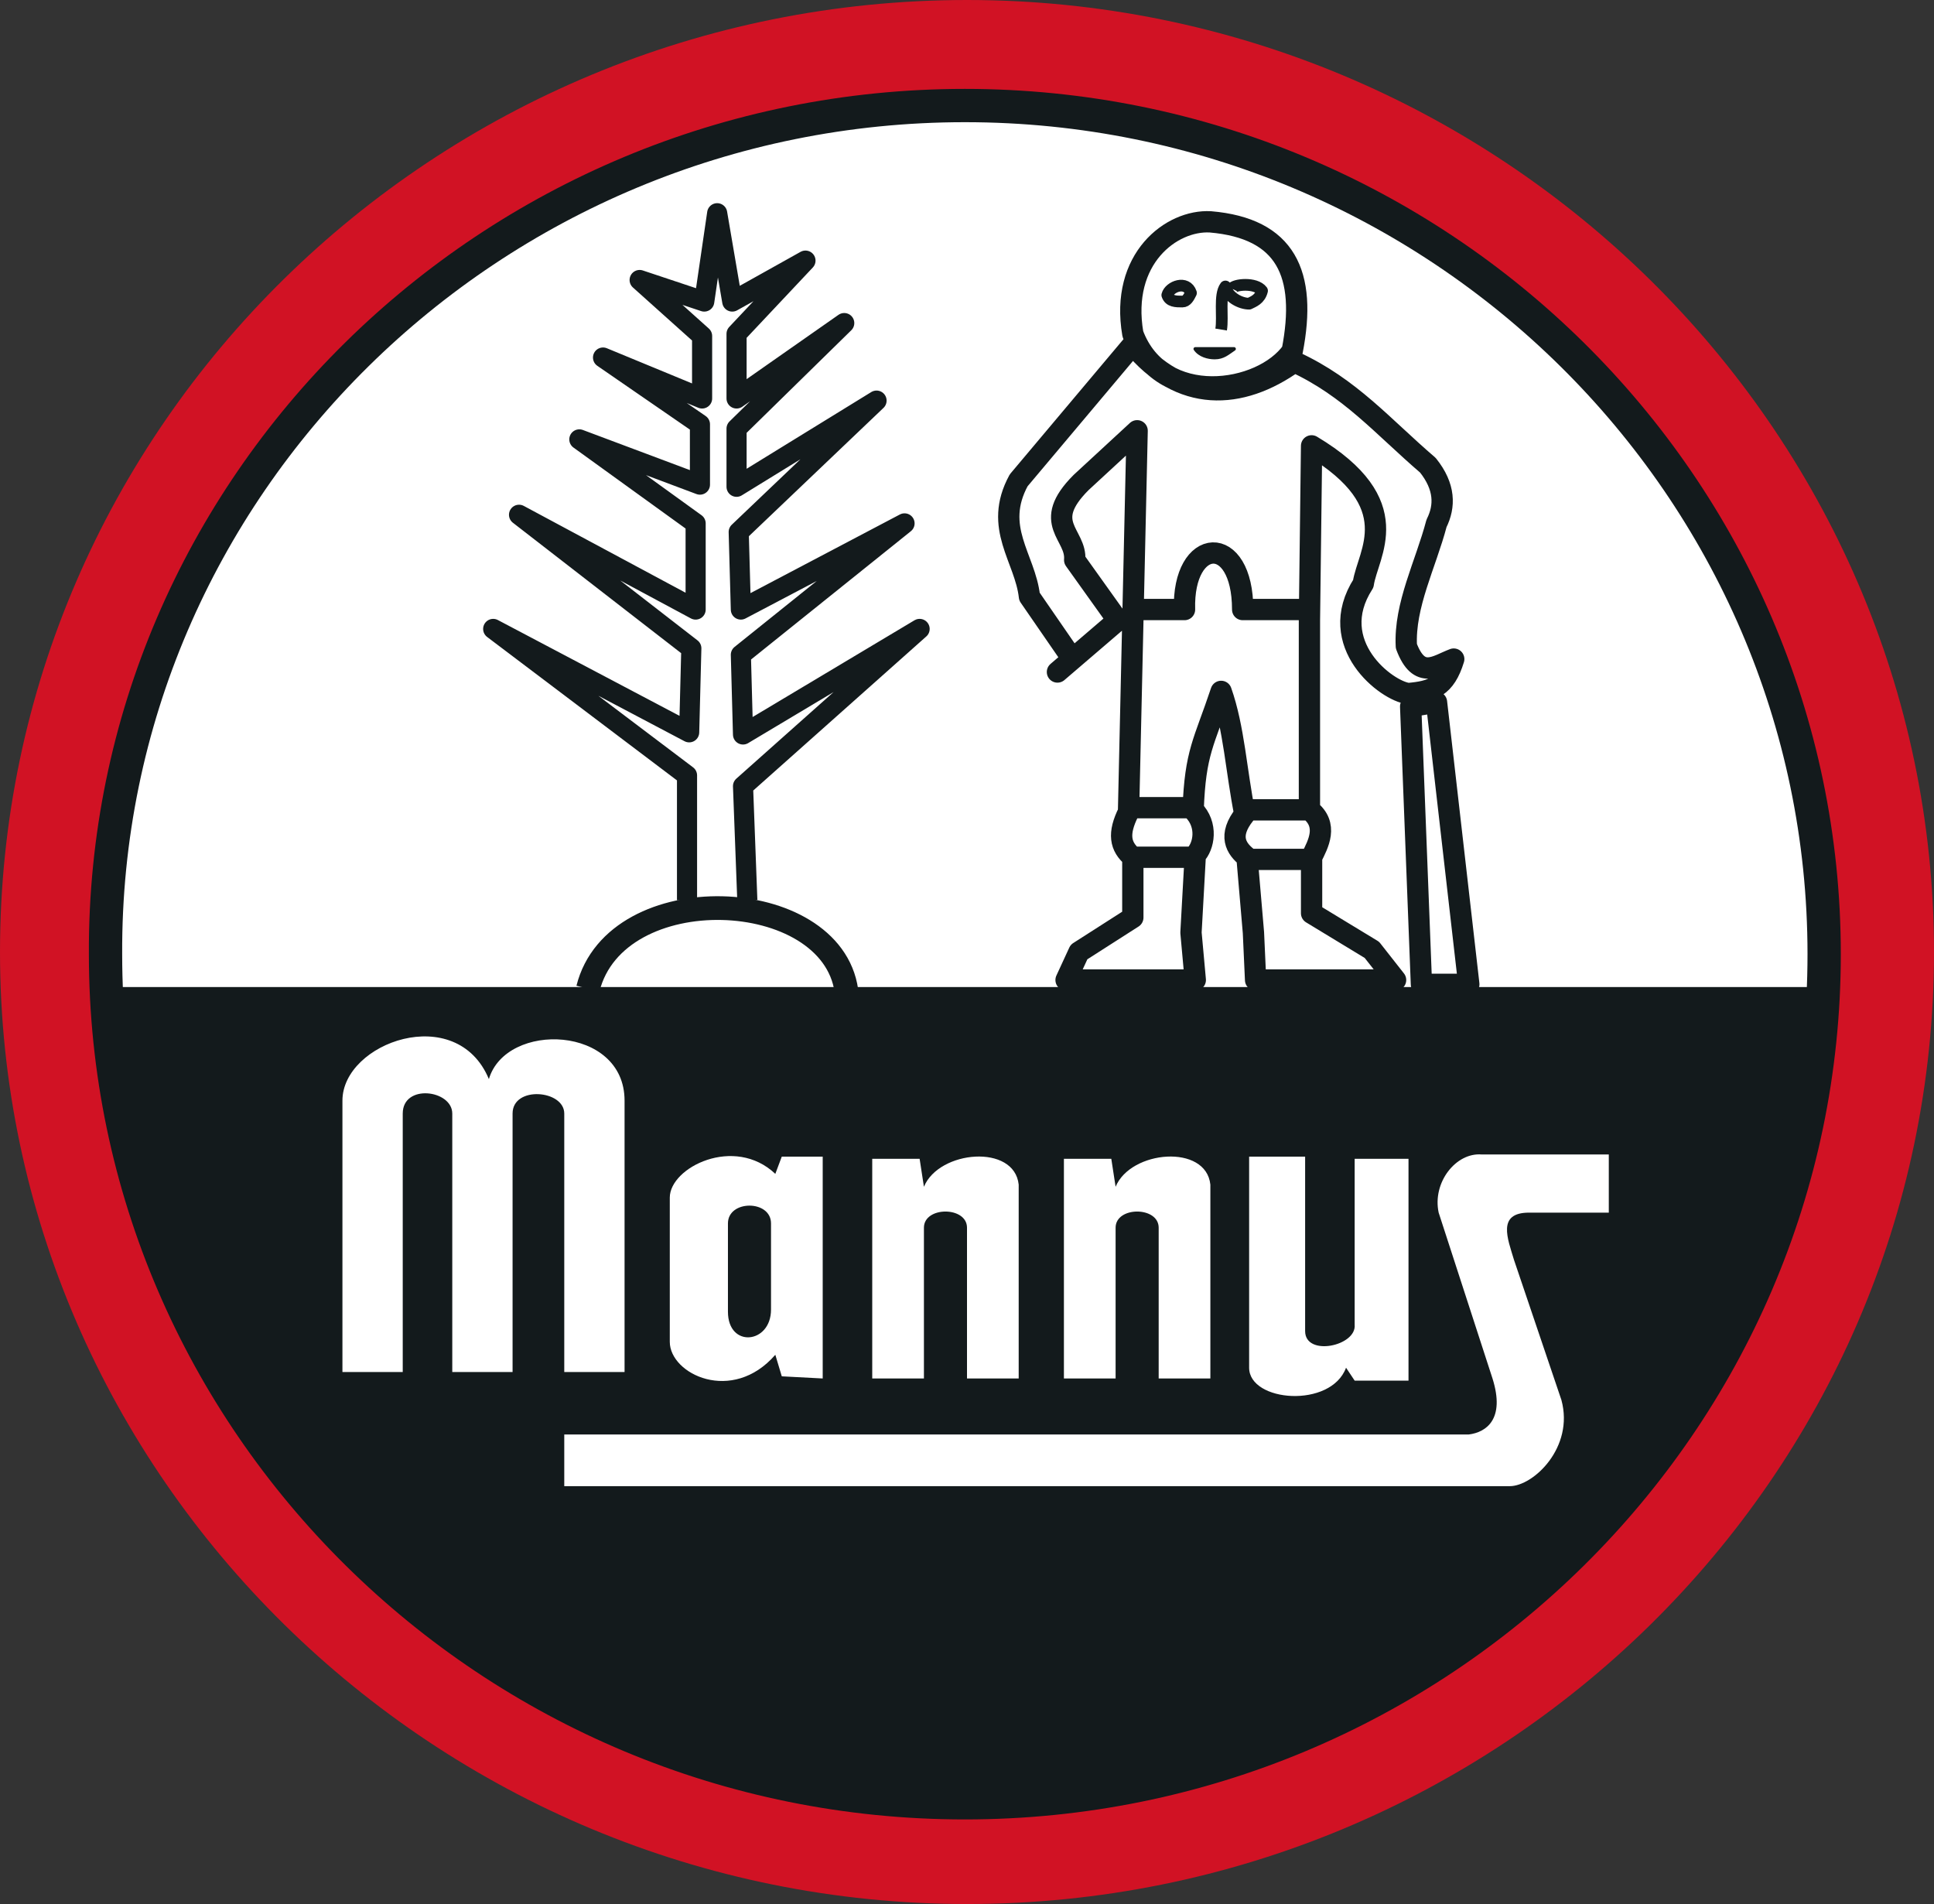
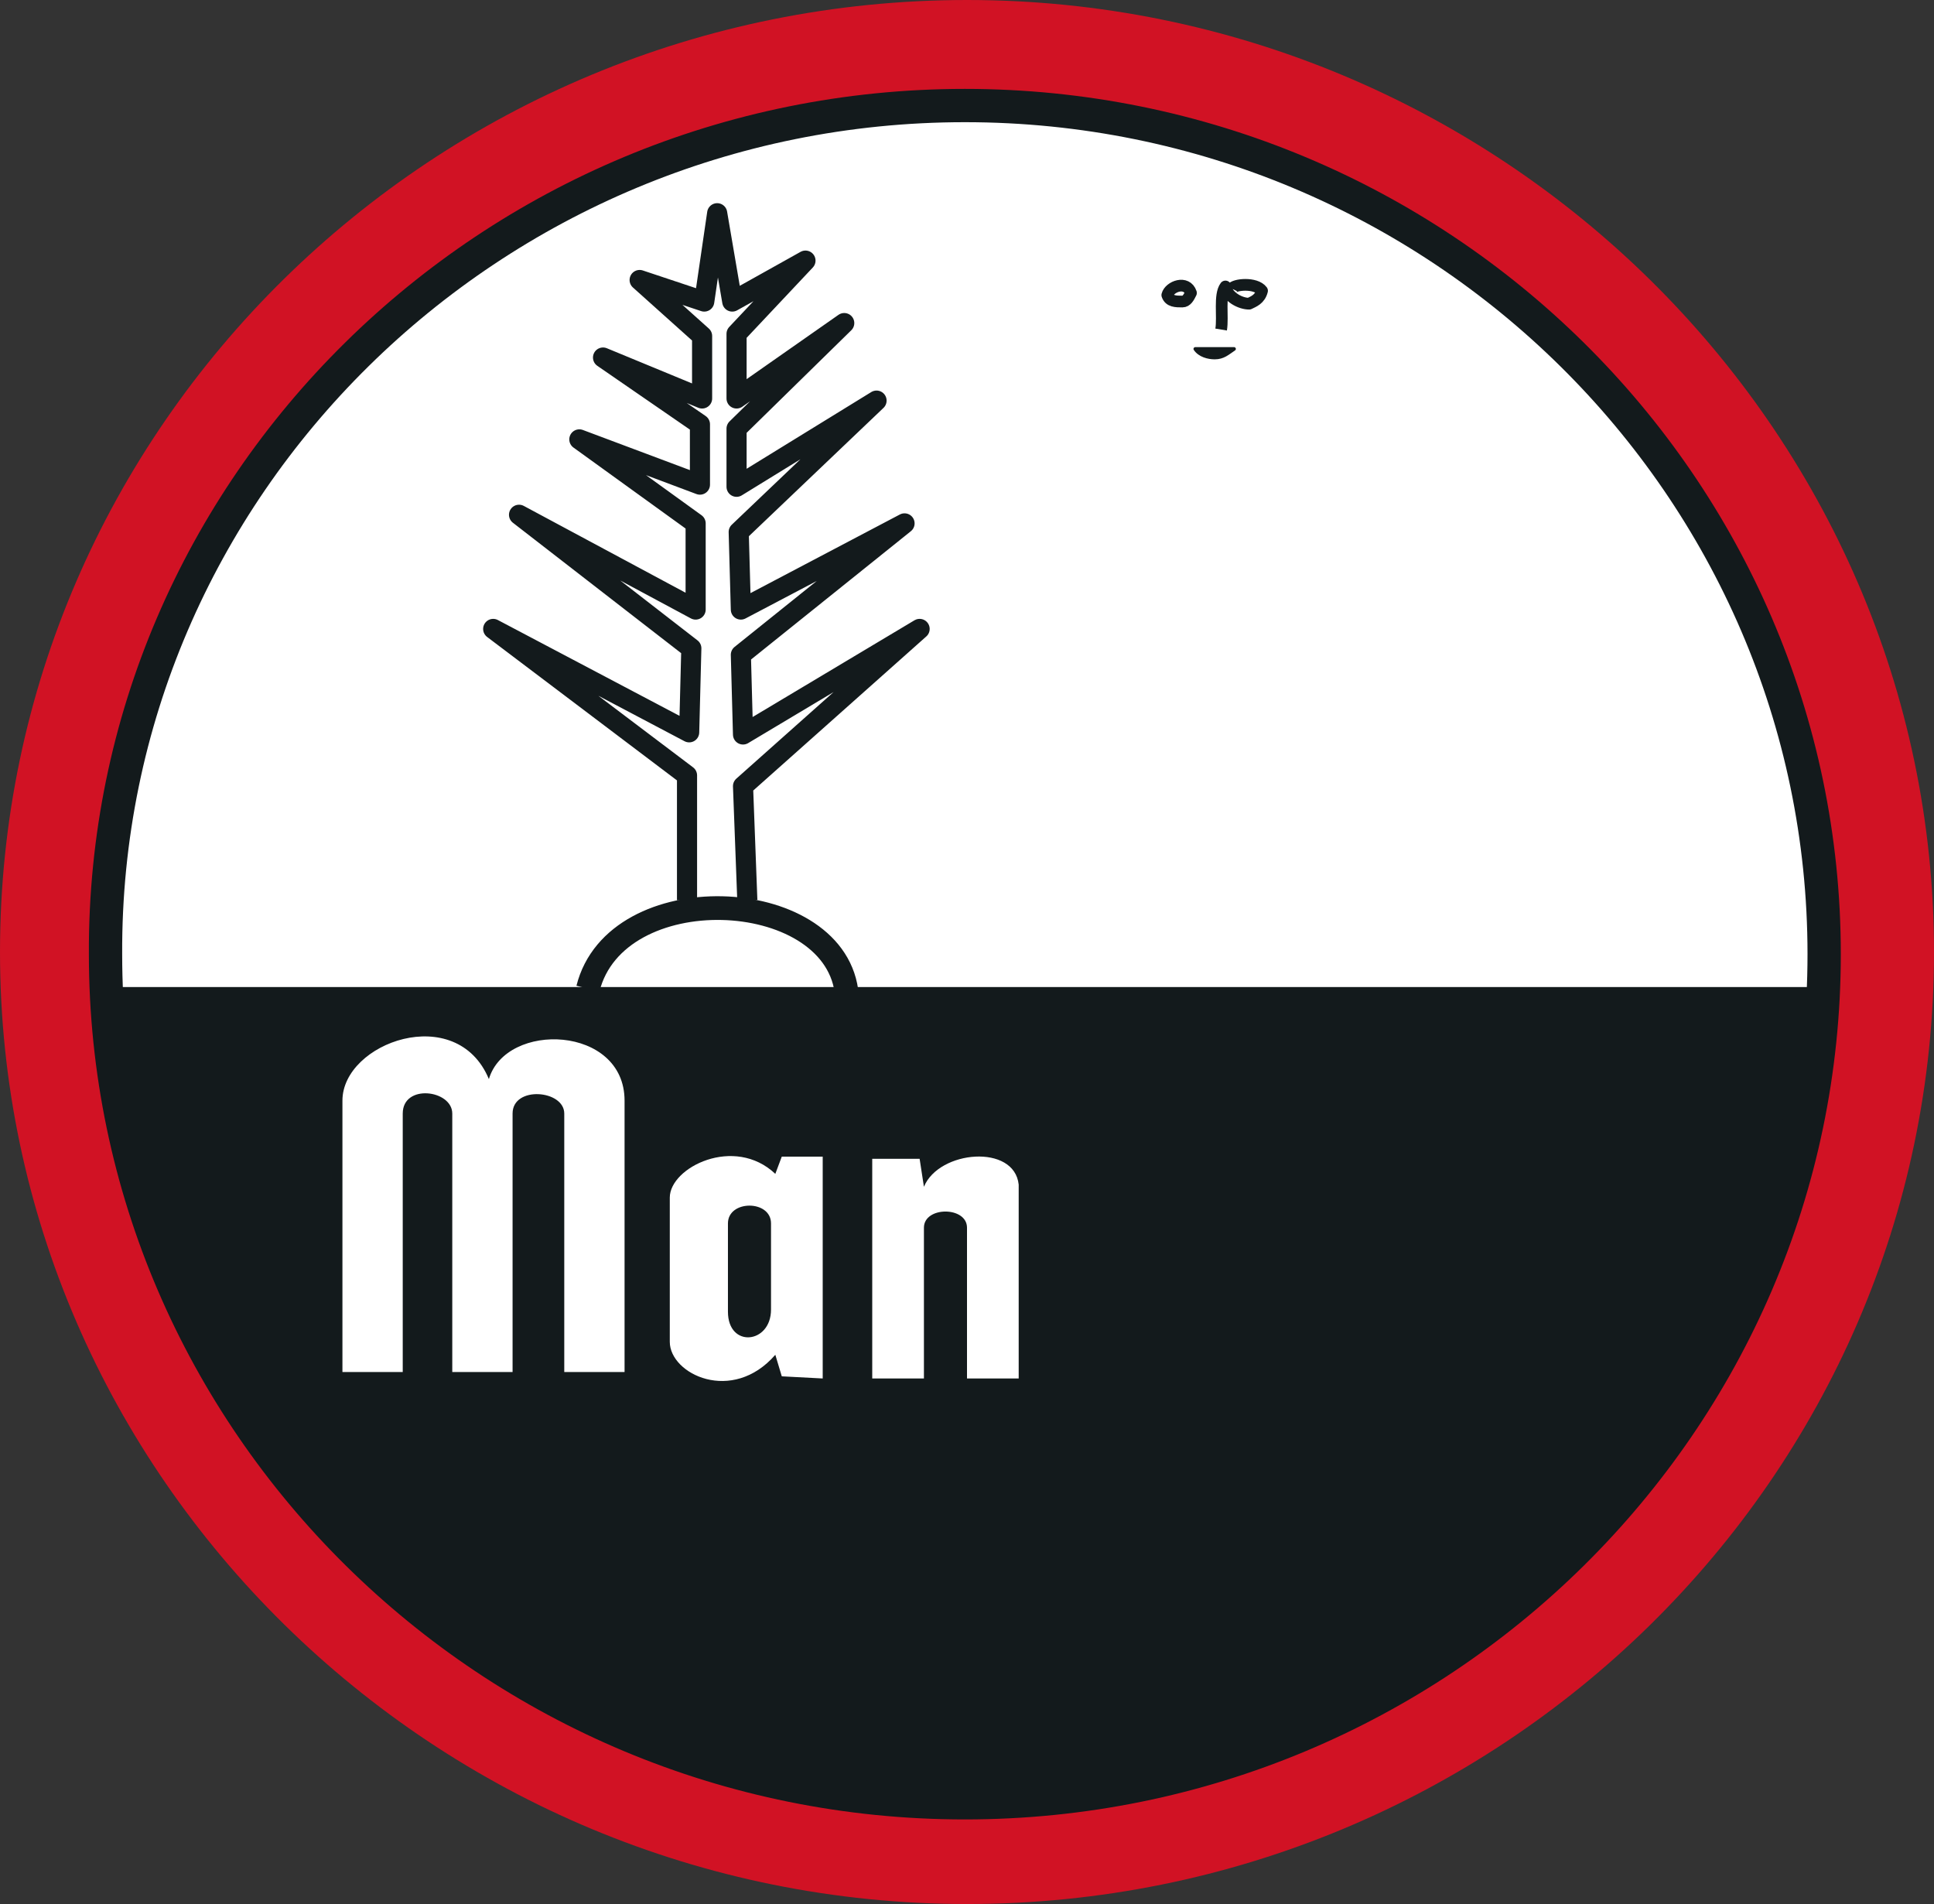
<svg xmlns="http://www.w3.org/2000/svg" xmlns:xlink="http://www.w3.org/1999/xlink" version="1.1" id="Ebene_1" x="0px" y="0px" viewBox="0 0 89.8 88.4" style="enable-background:new 0 0 89.8 88.4;" xml:space="preserve">
  <rect x="0" y="0" width="89.8" height="88.4" fill="#333333" stroke="none" />
  <style type="text/css">
	.st0{clip-path:url(#SVGID_2_);fill:#FFFFFF;}
	.st1{clip-path:url(#SVGID_4_);fill:#131A1C;}
	.st2{clip-path:url(#SVGID_6_);fill:none;stroke:#131A1C;stroke-width:1.546;stroke-miterlimit:2.613;}
	.st3{clip-path:url(#SVGID_8_);fill:#FFFFFF;}
	.st4{clip-path:url(#SVGID_10_);fill:#FFFFFF;}
	.st5{clip-path:url(#SVGID_12_);fill:#FFFFFF;}
	.st6{clip-path:url(#SVGID_14_);fill:#FFFFFF;}
	.st7{clip-path:url(#SVGID_16_);fill:#FFFFFF;}
	.st8{clip-path:url(#SVGID_18_);fill:#FFFFFF;}
	.st9{clip-path:url(#SVGID_20_);fill:none;stroke:#131A1C;stroke-width:1.101;stroke-miterlimit:2.613;}
	.st10{fill:none;stroke:#131A1C;stroke-width:0.934;stroke-linejoin:round;stroke-miterlimit:2.613;}
	.st11{clip-path:url(#SVGID_22_);fill:none;stroke:#131A1C;stroke-width:0.989;stroke-linejoin:round;stroke-miterlimit:2.613;}
	.st12{clip-path:url(#SVGID_24_);fill:#131A1C;}
	.st13{clip-path:url(#SVGID_26_);fill:none;stroke:#131A1C;stroke-width:0.167;stroke-linejoin:round;stroke-miterlimit:2.613;}
	.st14{clip-path:url(#SVGID_28_);fill:none;stroke:#131A1C;stroke-width:0.543;stroke-linejoin:round;stroke-miterlimit:2.613;}
	.st15{clip-path:url(#SVGID_30_);fill:#D11224;}
	.st16{clip-path:url(#SVGID_32_);fill:none;stroke:#131A1C;stroke-width:1.546;stroke-miterlimit:2.613;}
</style>
  <g>
    <g>
      <defs>
        <rect id="SVGID_1_" x="0" y="0" width="89.8" height="88.5" />
      </defs>
      <clipPath id="SVGID_2_">
        <use xlink:href="#SVGID_1_" style="overflow:visible;" />
      </clipPath>
      <path class="st0" d="M3.3,47.3h84.8c0,0-1.3-44.4-44.6-44.4C0.1,2.9,3.3,47.3,3.3,47.3" />
    </g>
    <g>
      <defs>
        <rect id="SVGID_3_" x="0" y="0" width="89.8" height="88.5" />
      </defs>
      <clipPath id="SVGID_4_">
        <use xlink:href="#SVGID_3_" style="overflow:visible;" />
      </clipPath>
      <path class="st1" d="M4.9,46.6h79.6c-1.8,18.3-17.4,35.5-39.6,36.3C21,81.3,7.6,66.3,4.9,46.6" />
    </g>
    <g>
      <defs>
        <rect id="SVGID_5_" x="0" y="0" width="89.8" height="88.5" />
      </defs>
      <clipPath id="SVGID_6_">
        <use xlink:href="#SVGID_5_" style="overflow:visible;" />
      </clipPath>
      <path class="st2" d="M4.9,46.6h79.6c-1.8,18.3-17.4,35.5-39.6,36.3C21,81.3,7.6,66.3,4.9,46.6z" />
    </g>
    <g>
      <defs>
        <rect id="SVGID_7_" x="0" y="0" width="89.8" height="88.5" />
      </defs>
      <clipPath id="SVGID_8_">
        <use xlink:href="#SVGID_7_" style="overflow:visible;" />
      </clipPath>
      <path class="st3" d="M15.9,63.7V51.1c0-2.7,5.3-4.6,6.8-1c0.8-2.7,6.3-2.5,6.3,1v12.6h-2.8v-12c0-1.1-2.4-1.3-2.4,0v12H21v-12    c0-1.1-2.3-1.4-2.3,0v12H15.9z" />
    </g>
    <g>
      <defs>
        <rect id="SVGID_9_" x="0" y="0" width="89.8" height="88.5" />
      </defs>
      <clipPath id="SVGID_10_">
        <use xlink:href="#SVGID_9_" style="overflow:visible;" />
      </clipPath>
      <path class="st4" d="M35.8,60.8c0,1.6-2,1.8-2,0.1v-4.1c0-1.1,2-1.1,2,0V60.8z M38.2,64V53.7h-1.9L36,54.5    c-1.9-1.8-4.9-0.3-4.9,1.1v6.7c0,1.5,2.9,2.9,4.9,0.6l0.3,1L38.2,64L38.2,64z" />
    </g>
    <g>
      <defs>
        <rect id="SVGID_11_" x="0" y="0" width="89.8" height="88.5" />
      </defs>
      <clipPath id="SVGID_12_">
        <use xlink:href="#SVGID_11_" style="overflow:visible;" />
      </clipPath>
      <path class="st5" d="M40.5,53.7V64h2.4v-7c0-1,2-1,2,0v7h2.4v-9c-0.2-1.9-3.7-1.6-4.4,0.1l-0.2-1.3h-2.2V53.7z" />
    </g>
    <g>
      <defs>
        <rect id="SVGID_13_" x="0" y="0" width="89.8" height="88.5" />
      </defs>
      <clipPath id="SVGID_14_">
        <use xlink:href="#SVGID_13_" style="overflow:visible;" />
      </clipPath>
-       <path class="st6" d="M49.4,53.7V64h2.4v-7c0-1,2-1,2,0v7h2.4v-9c-0.2-1.9-3.7-1.6-4.4,0.1l-0.2-1.3h-2.2V53.7z" />
    </g>
    <g>
      <defs>
-         <rect id="SVGID_15_" x="0" y="0" width="89.8" height="88.5" />
-       </defs>
+         </defs>
      <clipPath id="SVGID_16_">
        <use xlink:href="#SVGID_15_" style="overflow:visible;" />
      </clipPath>
-       <path class="st7" d="M58,53.7h2.6v8.1c0,1.2,2.4,0.7,2.3-0.3v-7.7h2.5v10.3h-2.5l-0.4-0.6c-0.7,1.9-4.5,1.6-4.5,0V53.7z" />
+       <path class="st7" d="M58,53.7h2.6v8.1v-7.7h2.5v10.3h-2.5l-0.4-0.6c-0.7,1.9-4.5,1.6-4.5,0V53.7z" />
    </g>
    <g>
      <defs>
-         <rect id="SVGID_17_" x="0" y="0" width="89.8" height="88.5" />
-       </defs>
+         </defs>
      <clipPath id="SVGID_18_">
        <use xlink:href="#SVGID_17_" style="overflow:visible;" />
      </clipPath>
      <path class="st8" d="M26.3,69h43.8c1.1,0,3-1.8,2.4-4l-2.2-6.5c-0.3-1-0.8-2.2,0.7-2.2h3.7v-2.7h-5.9c-1.2-0.1-2.3,1.3-2,2.7    l2.5,7.7c0.6,1.9-0.3,2.5-1.1,2.6h-42V69H26.3z" />
    </g>
    <g>
      <defs>
        <rect id="SVGID_19_" x="0" y="0" width="89.8" height="88.5" />
      </defs>
      <clipPath id="SVGID_20_">
        <use xlink:href="#SVGID_19_" style="overflow:visible;" />
      </clipPath>
      <path class="st9" d="M27.3,45.9c1.3-5.2,11.3-4.8,12,0.1" />
    </g>
  </g>
  <polyline class="st10" points="31.9,41.8 31.9,36 22.9,29.2 32,34 32.1,30.1 24.1,23.9 32.3,28.3 32.3,24.3 26.9,20.4 32.5,22.5   32.5,19.7 28,16.6 32.6,18.5 32.6,15.6 29.7,13 32.7,14 33.3,9.9 34,14 37.4,12.1 34.2,15.5 34.2,18.5 39.2,15 34.2,19.9 34.2,22.6   40.7,18.6 34.3,24.7 34.4,28.3 42,24.3 34.4,30.4 34.5,34.1 42.7,29.2 34.5,36.5 34.7,41.8 " />
  <g>
    <g>
      <defs>
        <rect id="SVGID_21_" x="0" y="0" width="89.8" height="88.5" />
      </defs>
      <clipPath id="SVGID_22_">
        <use xlink:href="#SVGID_21_" style="overflow:visible;" />
      </clipPath>
-       <path class="st11" d="M52.6,15.5c-0.6-3.5,1.8-5.3,3.6-5.2c3.5,0.3,4.5,2.4,3.8,6C58.6,18.3,53.9,19,52.6,15.5z M66,45.7h2.2    l-1.5-13.1l-1.2,0.2L66,45.7z M52.7,28.3H55c-0.1-3.4,2.7-3.6,2.7,0h2.8 M60.9,39.9H58 M57.7,37.6h3.1 M52.5,39.8h2.9 M52.4,37.5    h2.9 M49.1,31.2l2.8-2.4l-2-2.8c0.1-1.2-1.6-1.7,0.3-3.6l2.6-2.4l-0.4,17.7c-0.5,1-0.4,1.6,0.2,2.1v2.8l-2.5,1.6l-0.6,1.3h6    l-0.2-2.2l0.2-3.6c0.4-0.4,0.6-1.4-0.1-2.1c0.1-2.7,0.5-3.1,1.3-5.5c0.6,1.7,0.7,3.7,1.1,5.7c-0.8,1-0.4,1.6,0.1,2l0.3,3.5    l0.1,2.2h6.5l-1.1-1.4l-2.8-1.7v-2.6c0.3-0.6,0.8-1.5-0.1-2.2v-8.8l0.1-8.1c4.5,2.7,2.6,5,2.4,6.4c-1.8,2.8,1.1,5,2.1,5.1    c1.1-0.1,1.7-0.3,2.1-1.6c-0.8,0.3-1.6,1-2.2-0.6c-0.1-1.9,0.9-3.8,1.4-5.7c0.4-0.8,0.4-1.7-0.4-2.7c-2.1-1.8-3.6-3.6-6.2-4.8    c-2.5,1.8-5.3,1.9-7.5-0.8l-5.3,6.3c-1.2,2.2,0.3,3.6,0.5,5.4l2,2.9L49.1,31.2z" />
    </g>
    <g>
      <defs>
        <rect id="SVGID_23_" x="0" y="0" width="89.8" height="88.5" />
      </defs>
      <clipPath id="SVGID_24_">
        <use xlink:href="#SVGID_23_" style="overflow:visible;" />
      </clipPath>
      <path class="st12" d="M55.5,16.2h1.8c-0.3,0.2-0.5,0.4-0.9,0.4C56.1,16.6,55.7,16.5,55.5,16.2" />
    </g>
    <g>
      <defs>
        <rect id="SVGID_25_" x="0" y="0" width="89.8" height="88.5" />
      </defs>
      <clipPath id="SVGID_26_">
        <use xlink:href="#SVGID_25_" style="overflow:visible;" />
      </clipPath>
      <path class="st13" d="M55.5,16.2h1.8c-0.3,0.2-0.5,0.4-0.9,0.4C56.1,16.6,55.7,16.5,55.5,16.2z" />
    </g>
    <g>
      <defs>
        <rect id="SVGID_27_" x="0" y="0" width="89.8" height="88.5" />
      </defs>
      <clipPath id="SVGID_28_">
        <use xlink:href="#SVGID_27_" style="overflow:visible;" />
      </clipPath>
      <path class="st14" d="M56.7,15.3c0.1-0.6-0.1-1.6,0.2-2c0.1,0.5,0.7,0.8,1.1,0.8c0.2-0.1,0.5-0.2,0.6-0.6    c-0.3-0.4-1.3-0.3-1.4-0.1 M54.2,13.7c0.1-0.4,0.9-0.7,1.1-0.1c-0.1,0.2-0.2,0.4-0.4,0.4C54.6,14,54.3,14,54.2,13.7z" />
    </g>
    <g>
      <defs>
        <rect id="SVGID_29_" x="0" y="0" width="89.8" height="88.5" />
      </defs>
      <clipPath id="SVGID_30_">
        <use xlink:href="#SVGID_29_" style="overflow:visible;" />
      </clipPath>
      <path class="st15" d="M89.8,44.2c0,24.4-20.2,44.2-44.9,44.2C20.2,88.4,0,68.5,0,44.2C0,19.8,20.2,0,44.9,0    C69.6,0,89.8,19.9,89.8,44.2 M85.3,44.2c0-22-18.2-39.9-40.4-39.9S4.5,22.2,4.5,44.2s18.2,39.9,40.4,39.9    C67.1,84.1,85.3,66.2,85.3,44.2" />
    </g>
    <g>
      <defs>
        <rect id="SVGID_31_" x="0" y="0" width="89.8" height="88.5" />
      </defs>
      <clipPath id="SVGID_32_">
        <use xlink:href="#SVGID_31_" style="overflow:visible;" />
      </clipPath>
      <path class="st16" d="M44.8,4.9c22,0,39.9,17.7,39.9,39.4S66.8,83.7,44.8,83.7S4.9,66,4.9,44.3C4.8,22.6,22.8,4.9,44.8,4.9z" />
    </g>
  </g>
</svg>